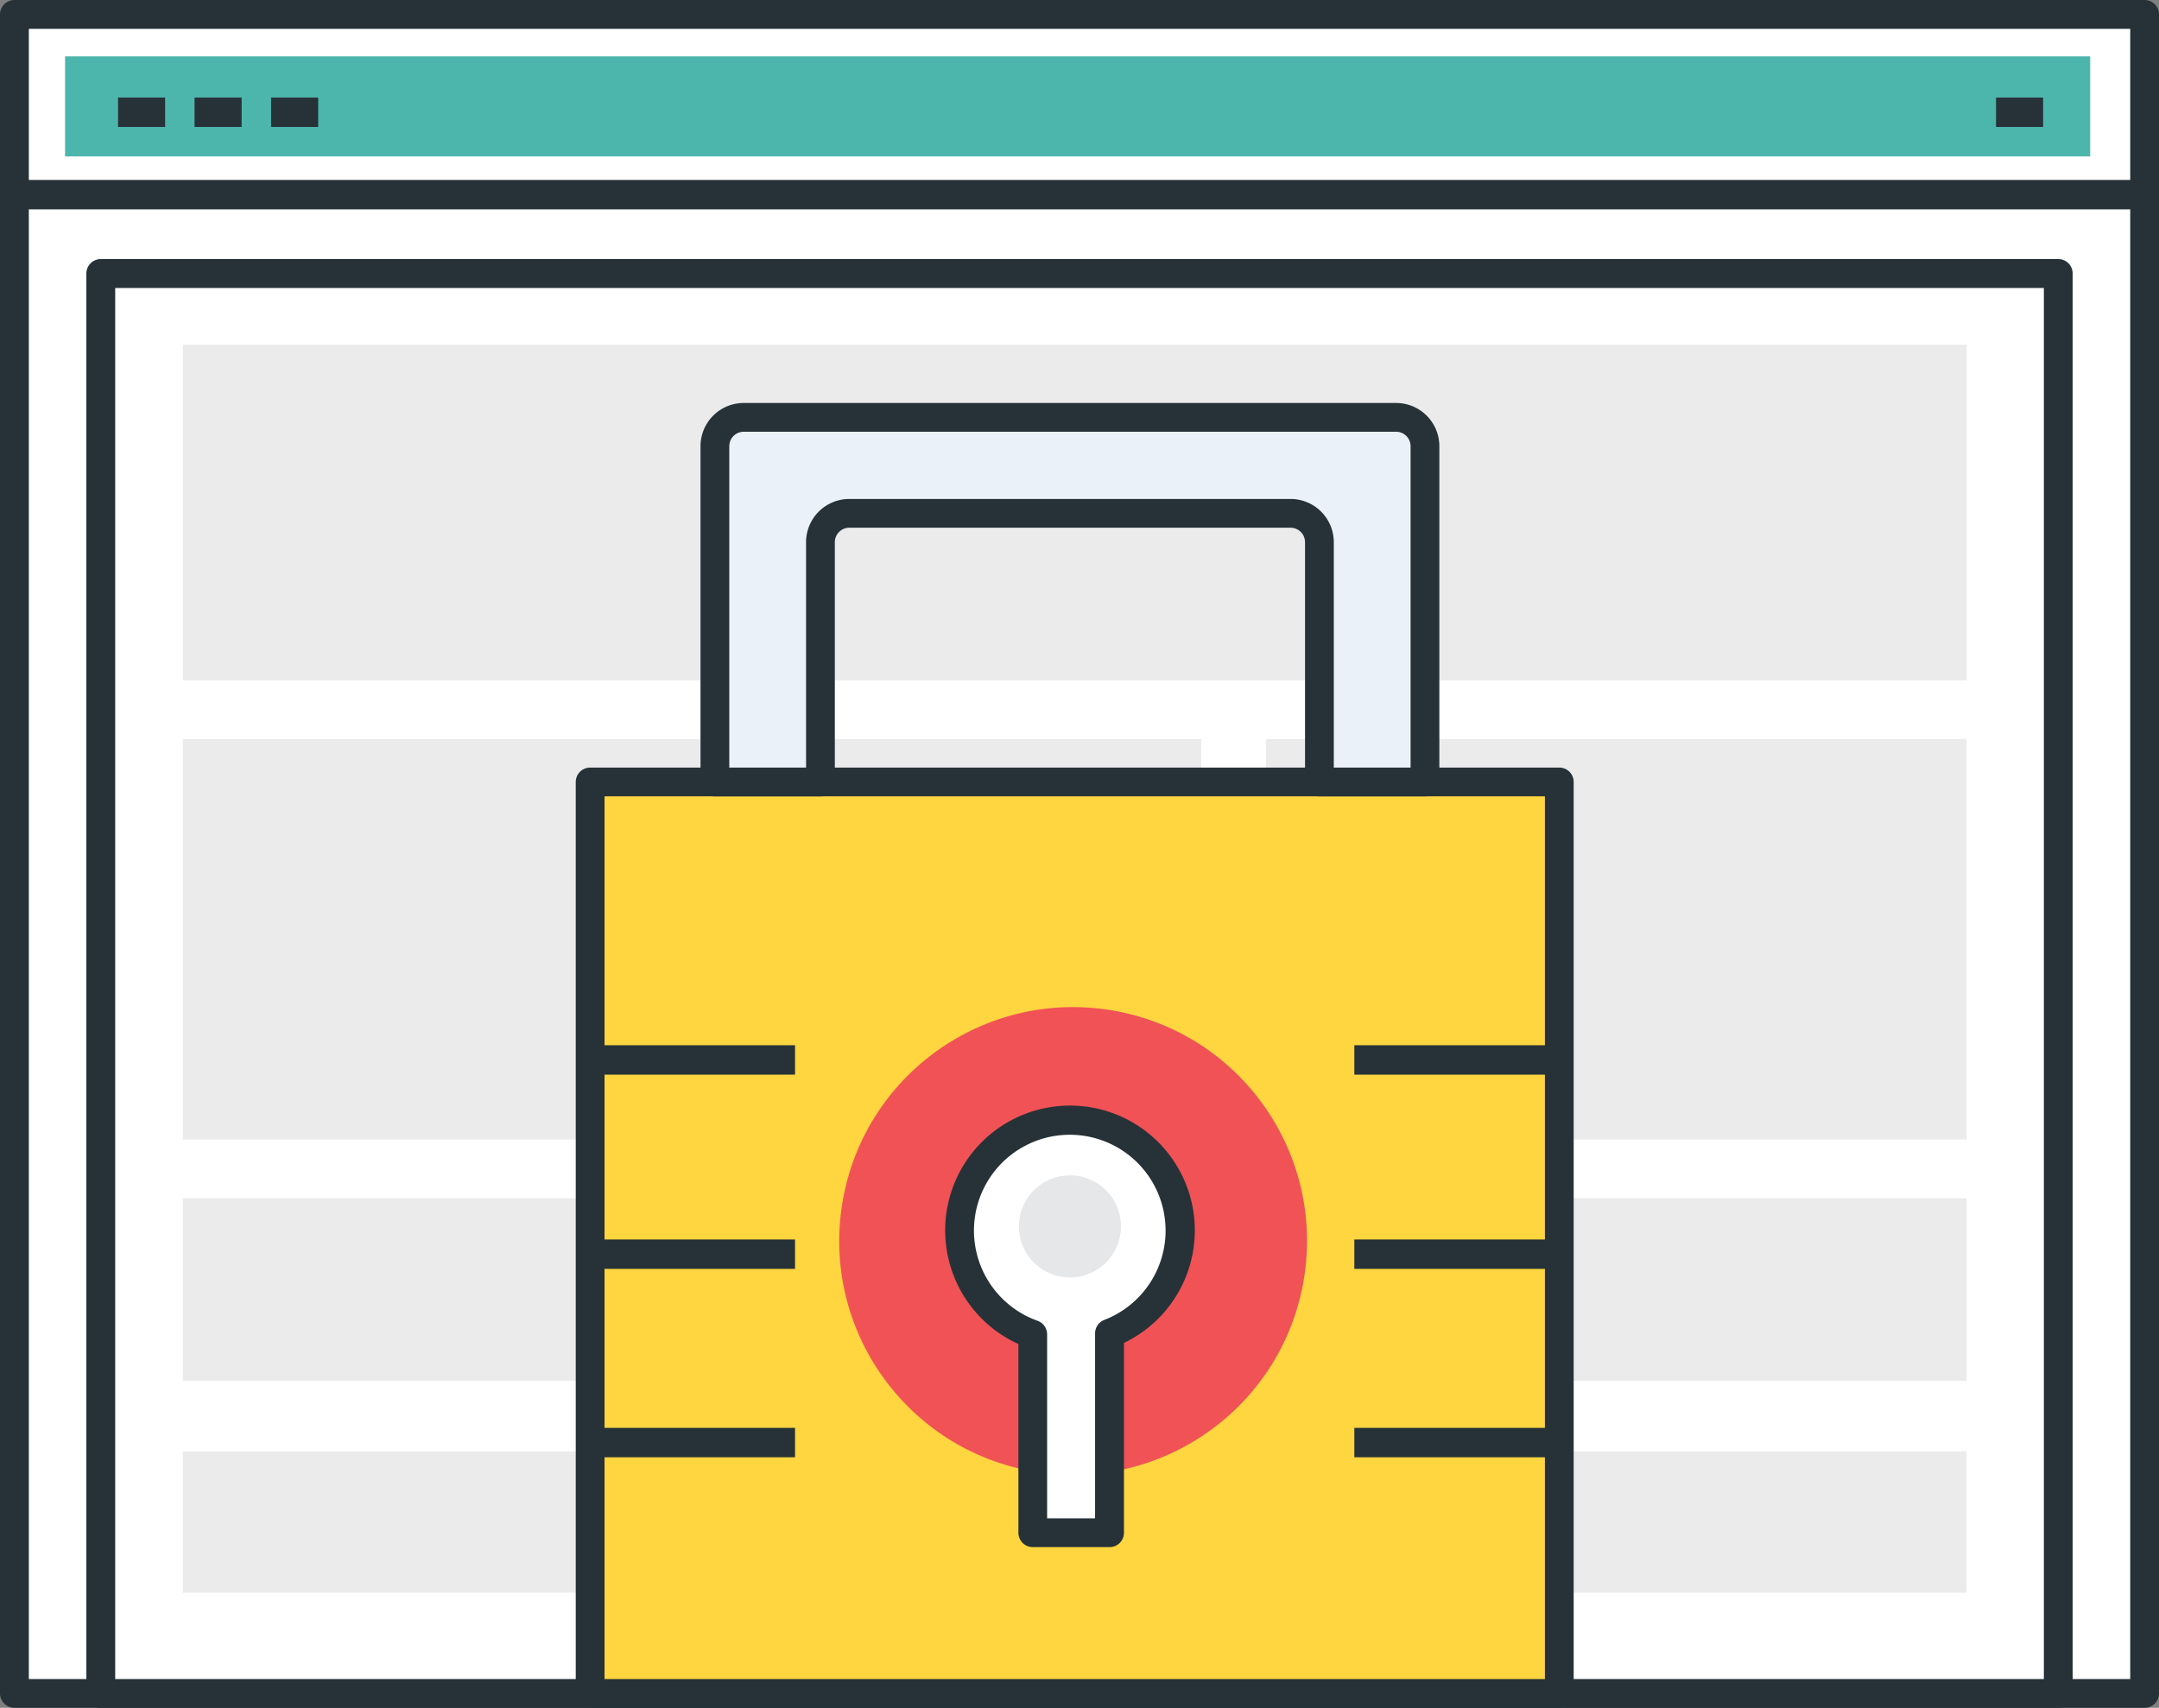
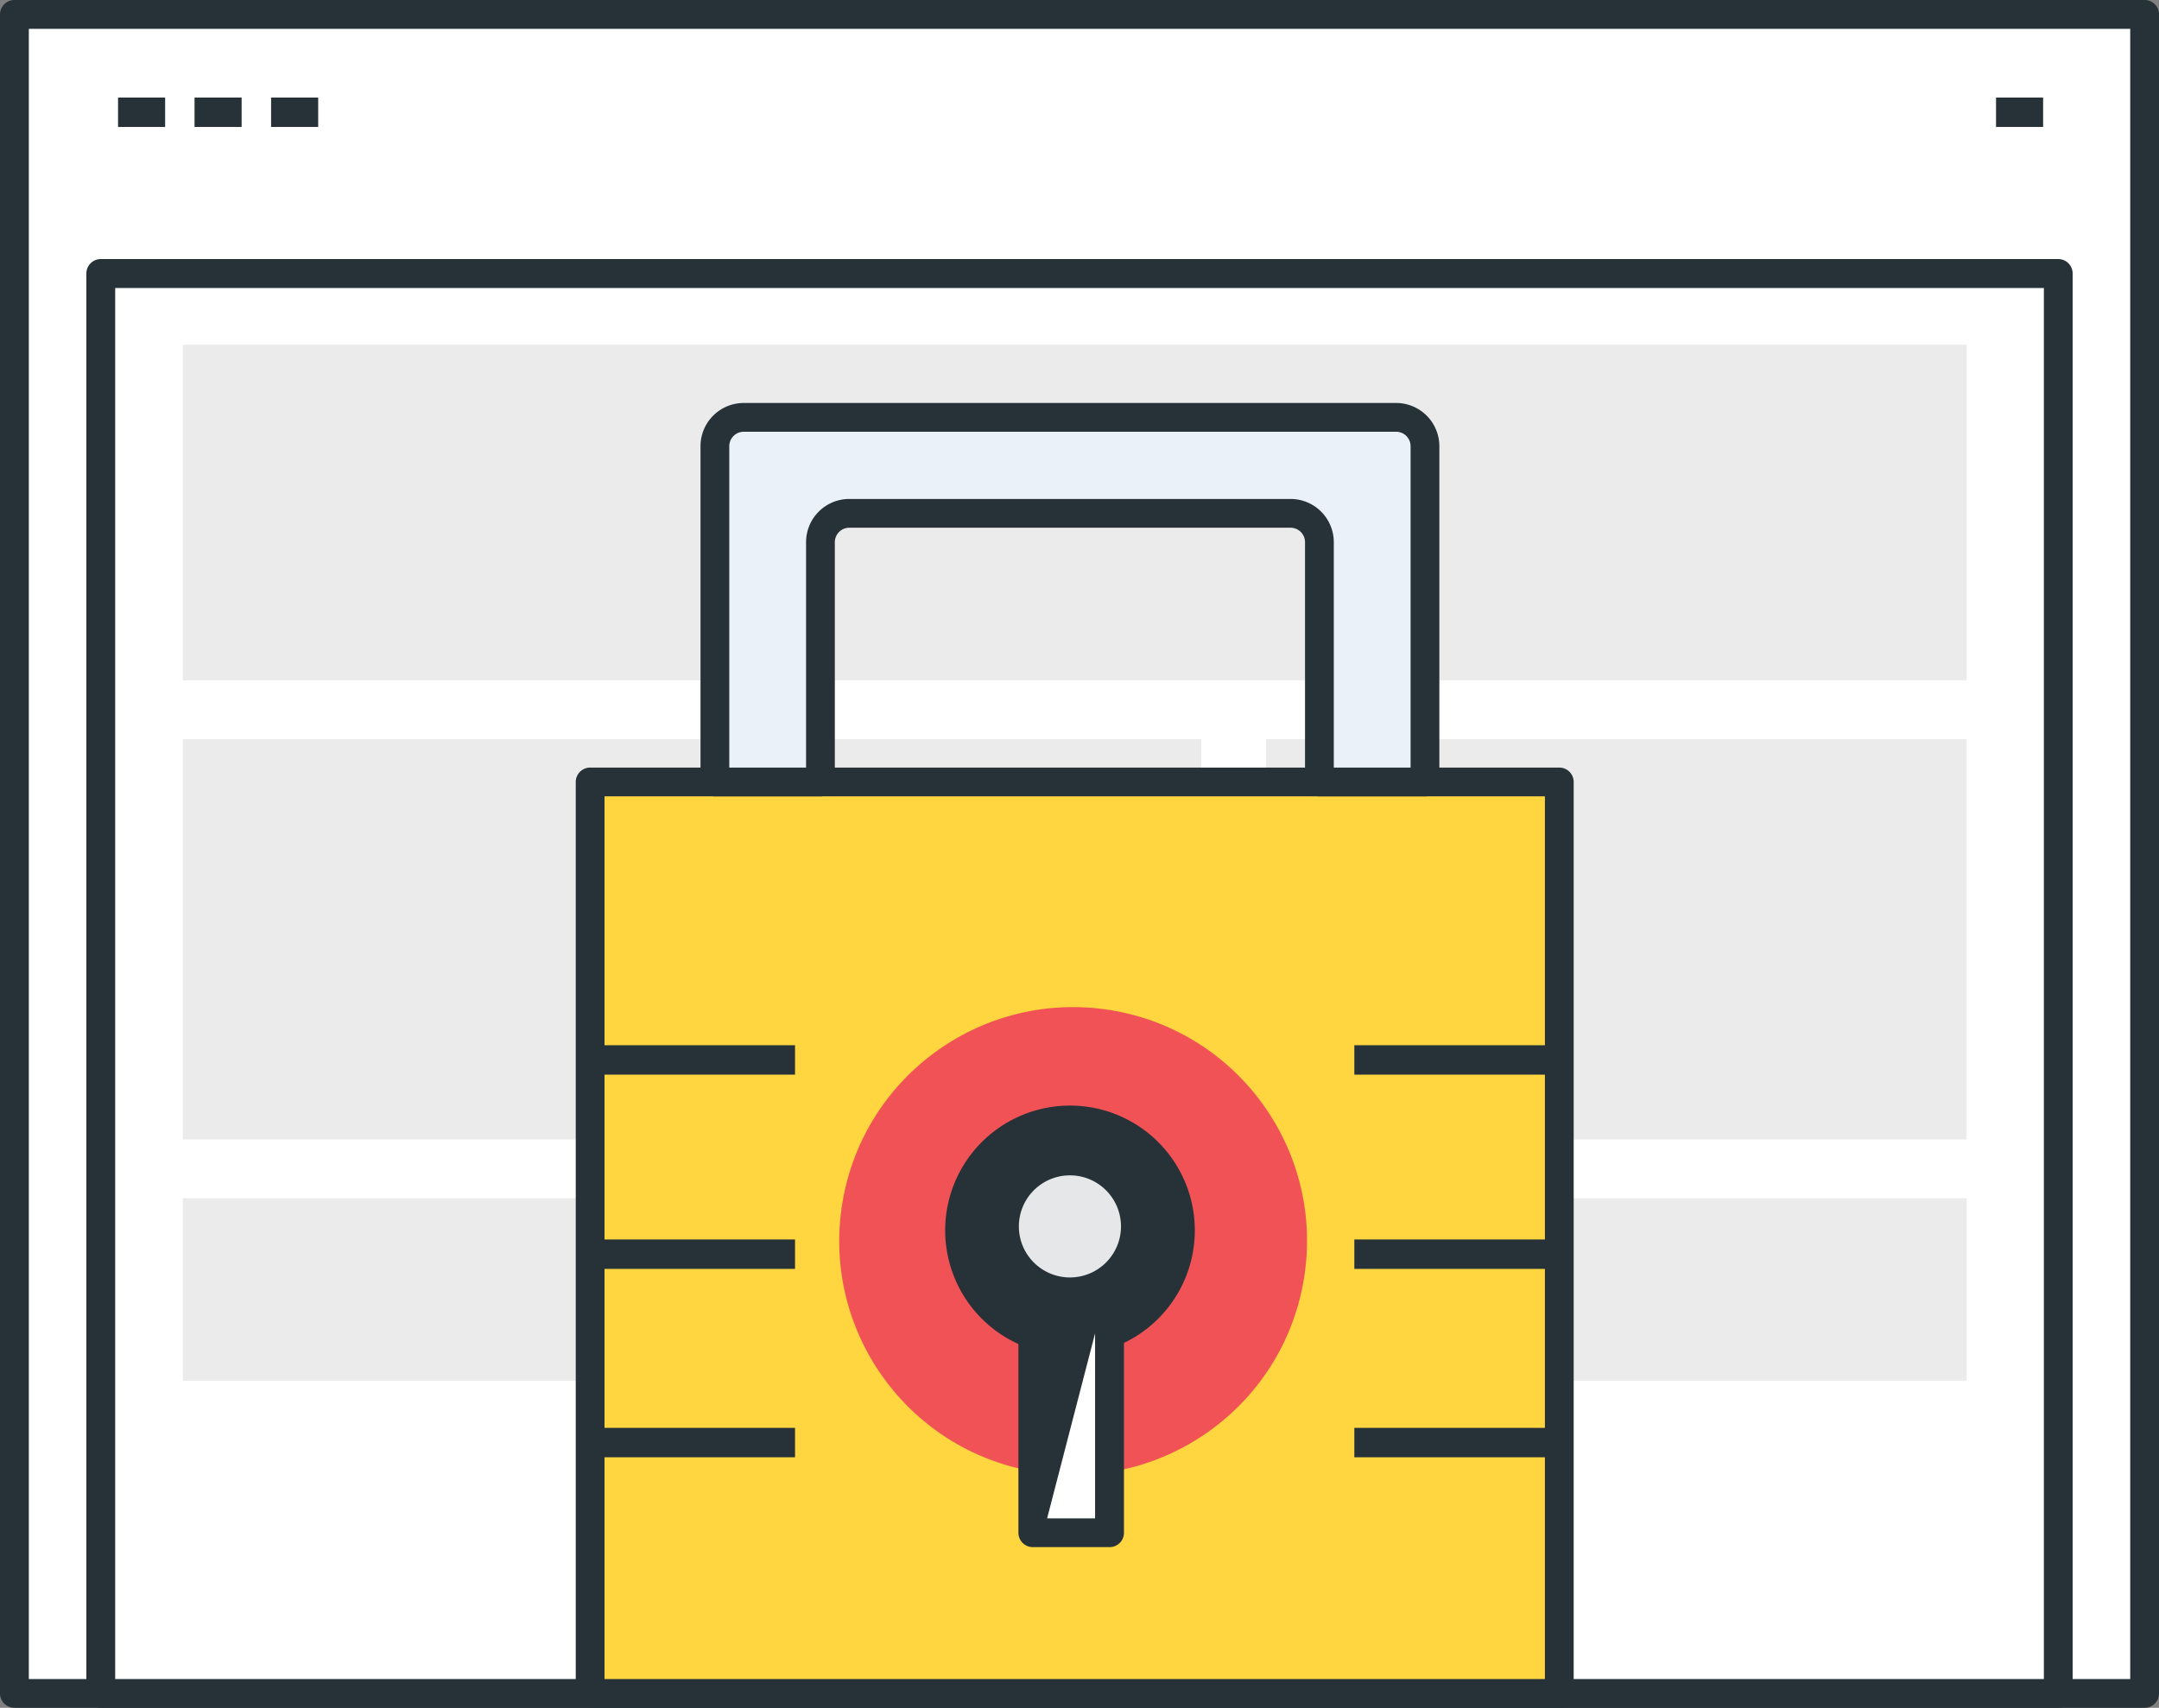
<svg xmlns="http://www.w3.org/2000/svg" id="_2" data-name="2" viewBox="0 0 370 292.71">
  <rect x="0" y="0" width="370" height="292.71" fill="#808080" stroke="none" />
  <defs>
    <style>.cls-1{fill:#fff;}.cls-2{fill:#263238;}.cls-3{fill:#4db6ac;}.cls-4{opacity:0.6;}.cls-5{fill:#dddedf;}.cls-6{fill:#ffd540;}.cls-7{fill:#ebf1f8;}.cls-8{fill:#f05256;}.cls-9{fill:#e6e7e8;}</style>
  </defs>
  <title>What is SSL 2</title>
  <rect class="cls-1" x="2.47" y="2.47" width="365.07" height="287.78" />
  <path class="cls-2" d="M1327.54,658.35H962.47a2.47,2.47,0,0,1-2.47-2.46V368.11a2.48,2.48,0,0,1,2.47-2.47h365.07a2.47,2.47,0,0,1,2.46,2.47V655.89A2.46,2.46,0,0,1,1327.54,658.35Zm-362.6-4.93h360.13V370.58H964.94Z" transform="translate(-960 -365.64)" />
-   <rect class="cls-3" x="11.15" y="9.66" width="347.06" height="17.15" />
-   <rect class="cls-2" x="2.07" y="30.84" width="364.21" height="5.04" />
  <rect class="cls-2" x="20.23" y="16.72" width="8.07" height="5.04" />
  <rect class="cls-2" x="33.34" y="16.72" width="8.07" height="5.04" />
  <rect class="cls-2" x="46.46" y="16.72" width="8.07" height="5.04" />
  <rect class="cls-2" x="342.07" y="16.72" width="8.07" height="5.04" />
  <rect class="cls-1" x="17.27" y="46.87" width="335.47" height="243.38" />
  <path class="cls-2" d="M1312.74,658.35H977.27a2.47,2.47,0,0,1-2.47-2.46V412.51a2.48,2.48,0,0,1,2.47-2.47h335.47a2.47,2.47,0,0,1,2.46,2.47V655.89A2.46,2.46,0,0,1,1312.74,658.35Zm-333-4.93h330.53V415H979.74Z" transform="translate(-960 -365.64)" />
  <g class="cls-4">
    <rect class="cls-5" x="31.33" y="59.09" width="305.7" height="57.51" />
    <rect class="cls-5" x="31.33" y="126.69" width="174.54" height="68.61" />
    <rect class="cls-5" x="216.96" y="126.69" width="120.06" height="68.61" />
    <rect class="cls-5" x="31.33" y="205.38" width="305.7" height="31.28" />
-     <rect class="cls-5" x="31.33" y="248.77" width="143.26" height="24.21" />
-     <rect class="cls-5" x="185.69" y="248.77" width="151.34" height="24.21" />
  </g>
  <rect class="cls-6" x="101.13" y="134.02" width="166.09" height="156.22" />
  <path class="cls-2" d="M1227.23,658.35H1061.14a2.47,2.47,0,0,1-2.47-2.46V499.67a2.47,2.47,0,0,1,2.47-2.47h166.09a2.46,2.46,0,0,1,2.46,2.47V655.89A2.46,2.46,0,0,1,1227.23,658.35Zm-163.63-4.93h161.16V502.13H1063.6Z" transform="translate(-960 -365.64)" />
  <path class="cls-7" d="M1204.2,442.11v57.56h-18.08V458.56a4.94,4.94,0,0,0-4.94-4.94h-75.64a4.94,4.94,0,0,0-4.94,4.94v41.11h-18.08V442.11a4.92,4.92,0,0,1,4.93-4.93h111.82A4.92,4.92,0,0,1,1204.2,442.11Z" transform="translate(-960 -365.64)" />
  <path class="cls-2" d="M1204.2,502.13h-18.09a2.46,2.46,0,0,1-2.46-2.46V458.56a2.48,2.48,0,0,0-2.47-2.47h-75.64a2.48,2.48,0,0,0-2.47,2.47v41.11a2.46,2.46,0,0,1-2.47,2.46h-18.08a2.46,2.46,0,0,1-2.47-2.46V442.11a7.41,7.41,0,0,1,7.4-7.4h111.82a7.41,7.41,0,0,1,7.4,7.4v57.56A2.46,2.46,0,0,1,1204.2,502.13Zm-15.62-4.93h13.16V442.11a2.48,2.48,0,0,0-2.47-2.47H1087.45a2.48,2.48,0,0,0-2.47,2.47V497.2h13.16V458.56a7.41,7.41,0,0,1,7.4-7.4h75.64a7.41,7.41,0,0,1,7.4,7.4Z" transform="translate(-960 -365.64)" />
  <rect class="cls-2" x="99.93" y="179.15" width="36.32" height="5.04" />
  <rect class="cls-2" x="99.93" y="212.44" width="36.32" height="5.04" />
  <rect class="cls-2" x="99.93" y="244.73" width="36.32" height="5.04" />
  <rect class="cls-2" x="232.1" y="179.15" width="36.32" height="5.04" />
  <rect class="cls-2" x="232.1" y="212.44" width="36.32" height="5.04" />
  <rect class="cls-2" x="232.1" y="244.73" width="36.32" height="5.04" />
  <circle class="cls-8" cx="1143.98" cy="578.39" r="40.08" transform="translate(-575.18 1245.66) rotate(-80.51)" />
  <path class="cls-1" d="M1162.27,576.54a18.88,18.88,0,0,1-12.13,17.63v34.17H1137v-34a18.91,18.91,0,1,1,25.29-17.8Z" transform="translate(-960 -365.64)" />
-   <path class="cls-2" d="M1150.14,630.81H1137a2.47,2.47,0,0,1-2.47-2.47V596a21.39,21.39,0,1,1,18.09-.19v32.54A2.46,2.46,0,0,1,1150.14,630.81Zm-10.69-4.93h8.22V594.17a2.47,2.47,0,0,1,1.58-2.3,16.42,16.42,0,1,0-11.43.15,2.47,2.47,0,0,1,1.63,2.32Z" transform="translate(-960 -365.64)" />
+   <path class="cls-2" d="M1150.14,630.81H1137a2.47,2.47,0,0,1-2.47-2.47V596a21.39,21.39,0,1,1,18.09-.19v32.54A2.46,2.46,0,0,1,1150.14,630.81Zm-10.69-4.93h8.22V594.17Z" transform="translate(-960 -365.64)" />
  <path class="cls-9" d="M1152.11,575.84a8.75,8.75,0,1,1-8.75-8.75A8.75,8.75,0,0,1,1152.11,575.84Z" transform="translate(-960 -365.64)" />
</svg>